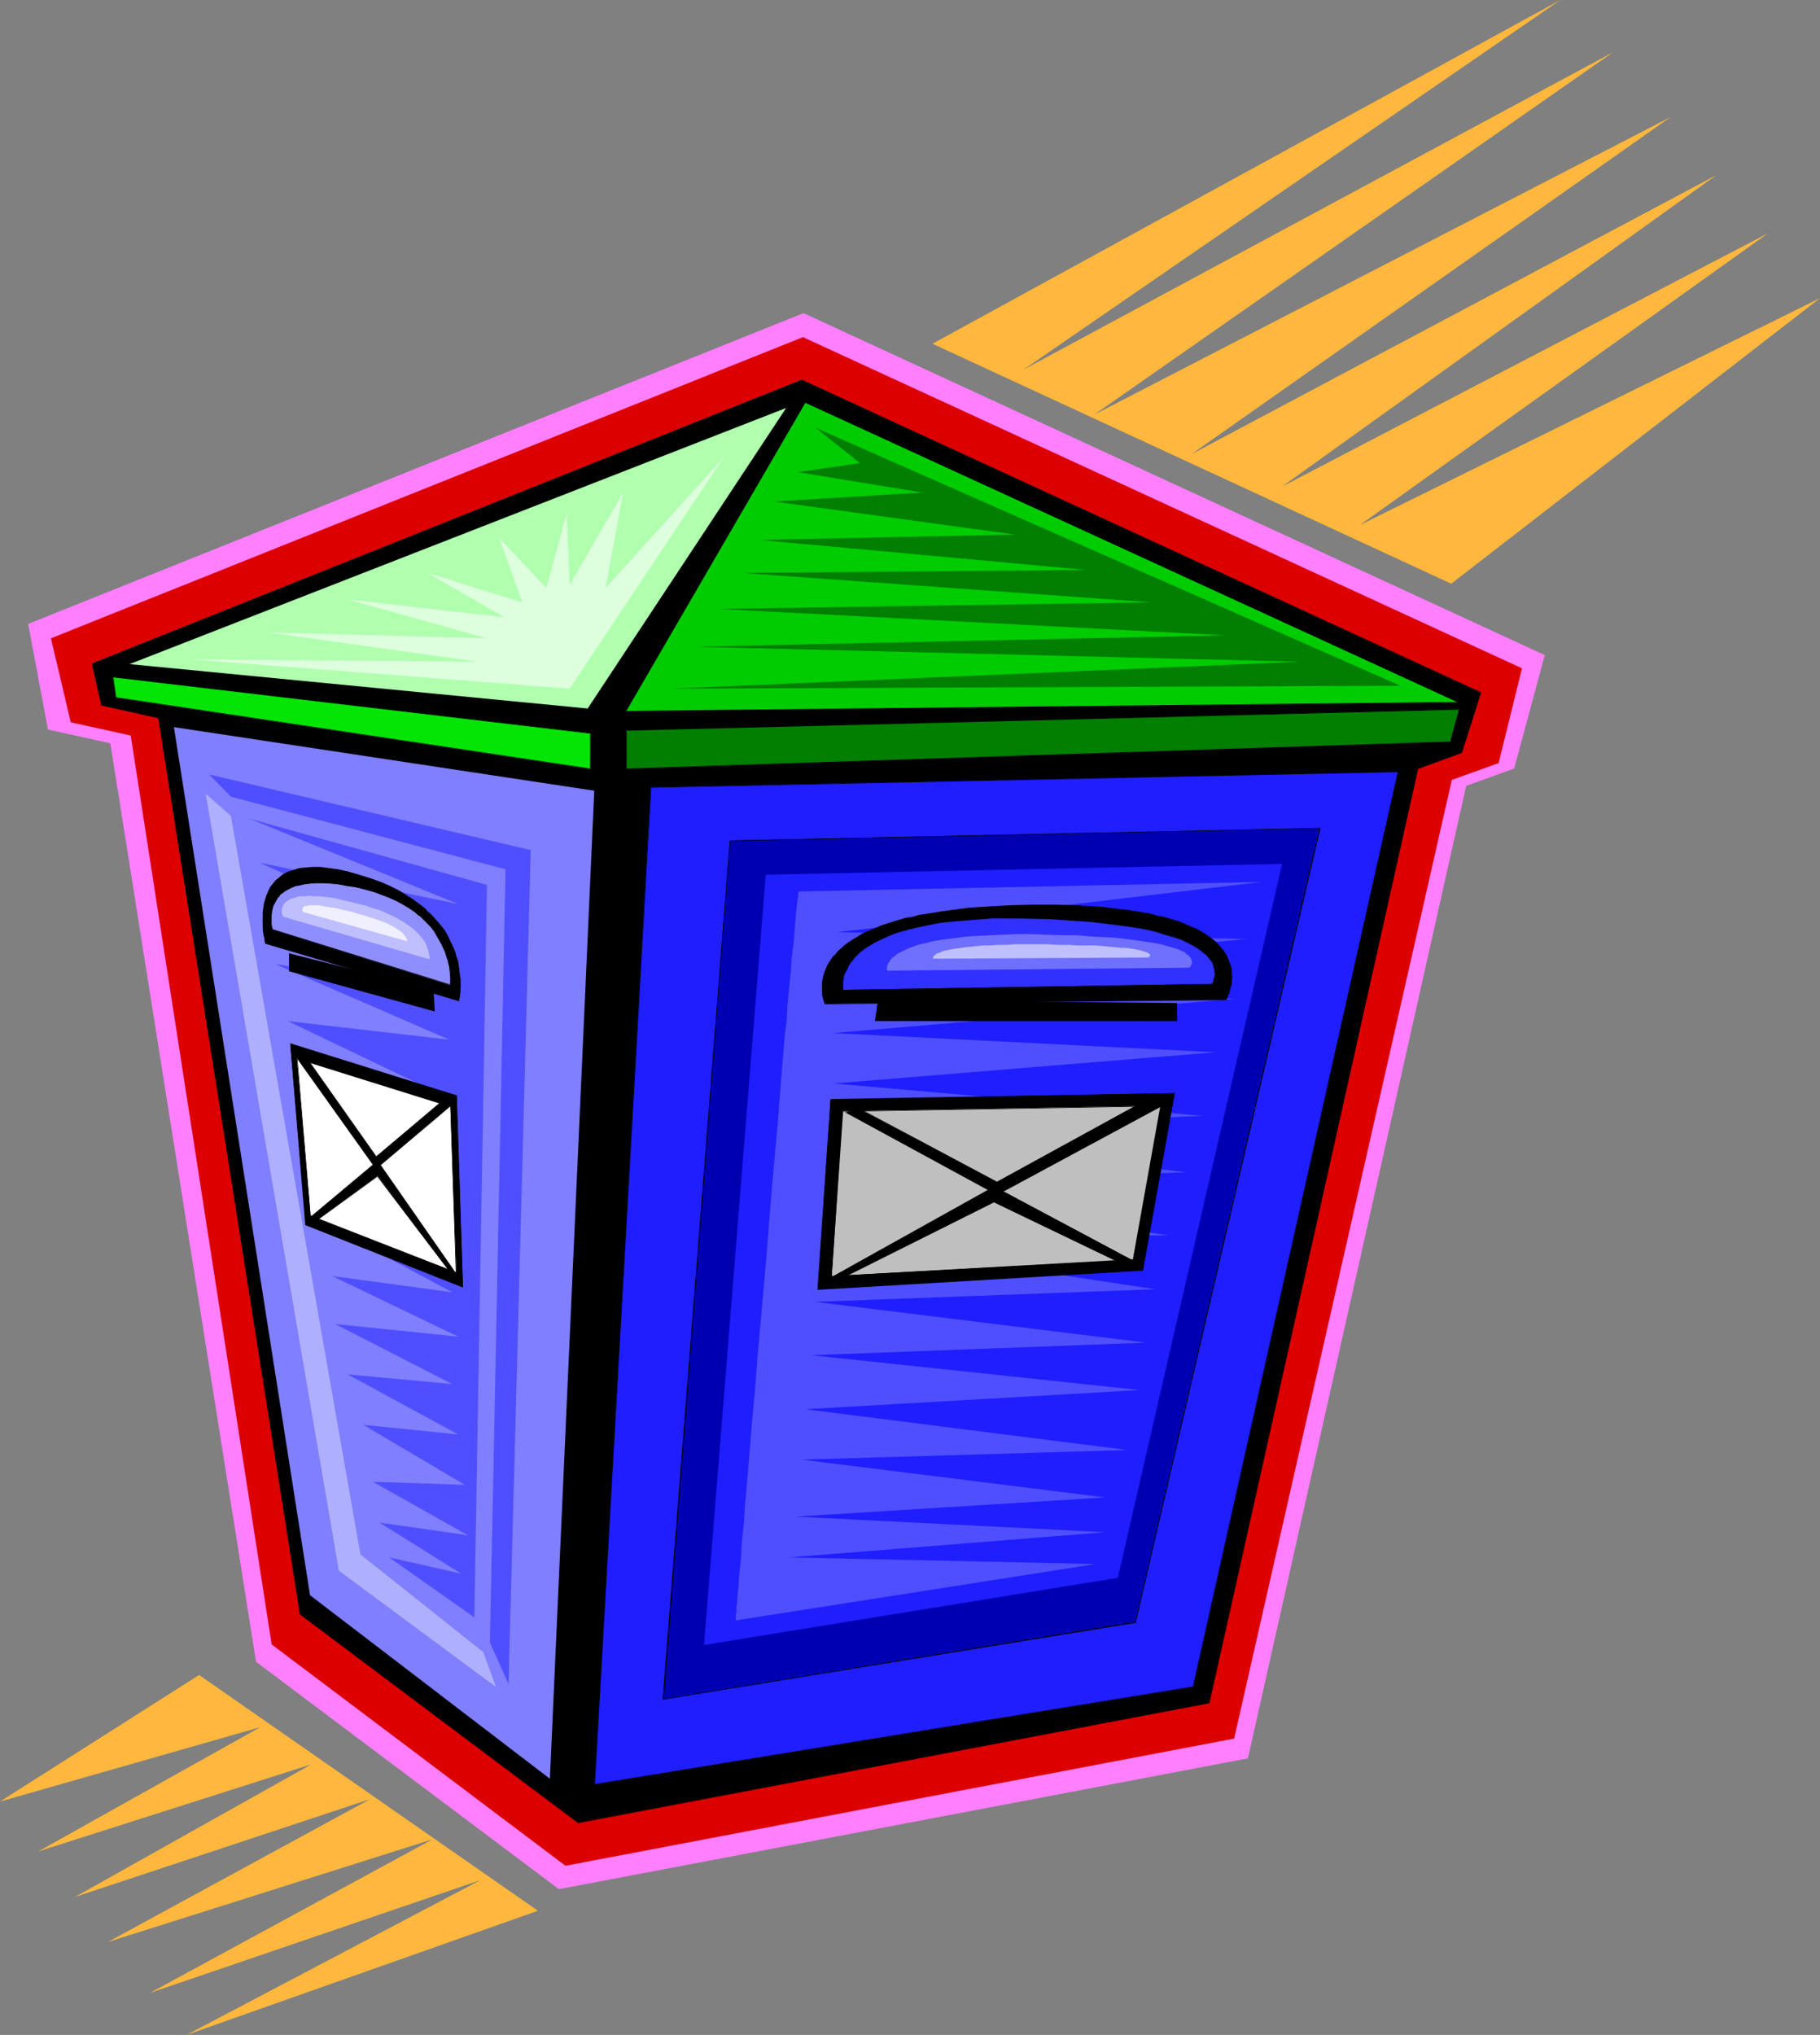
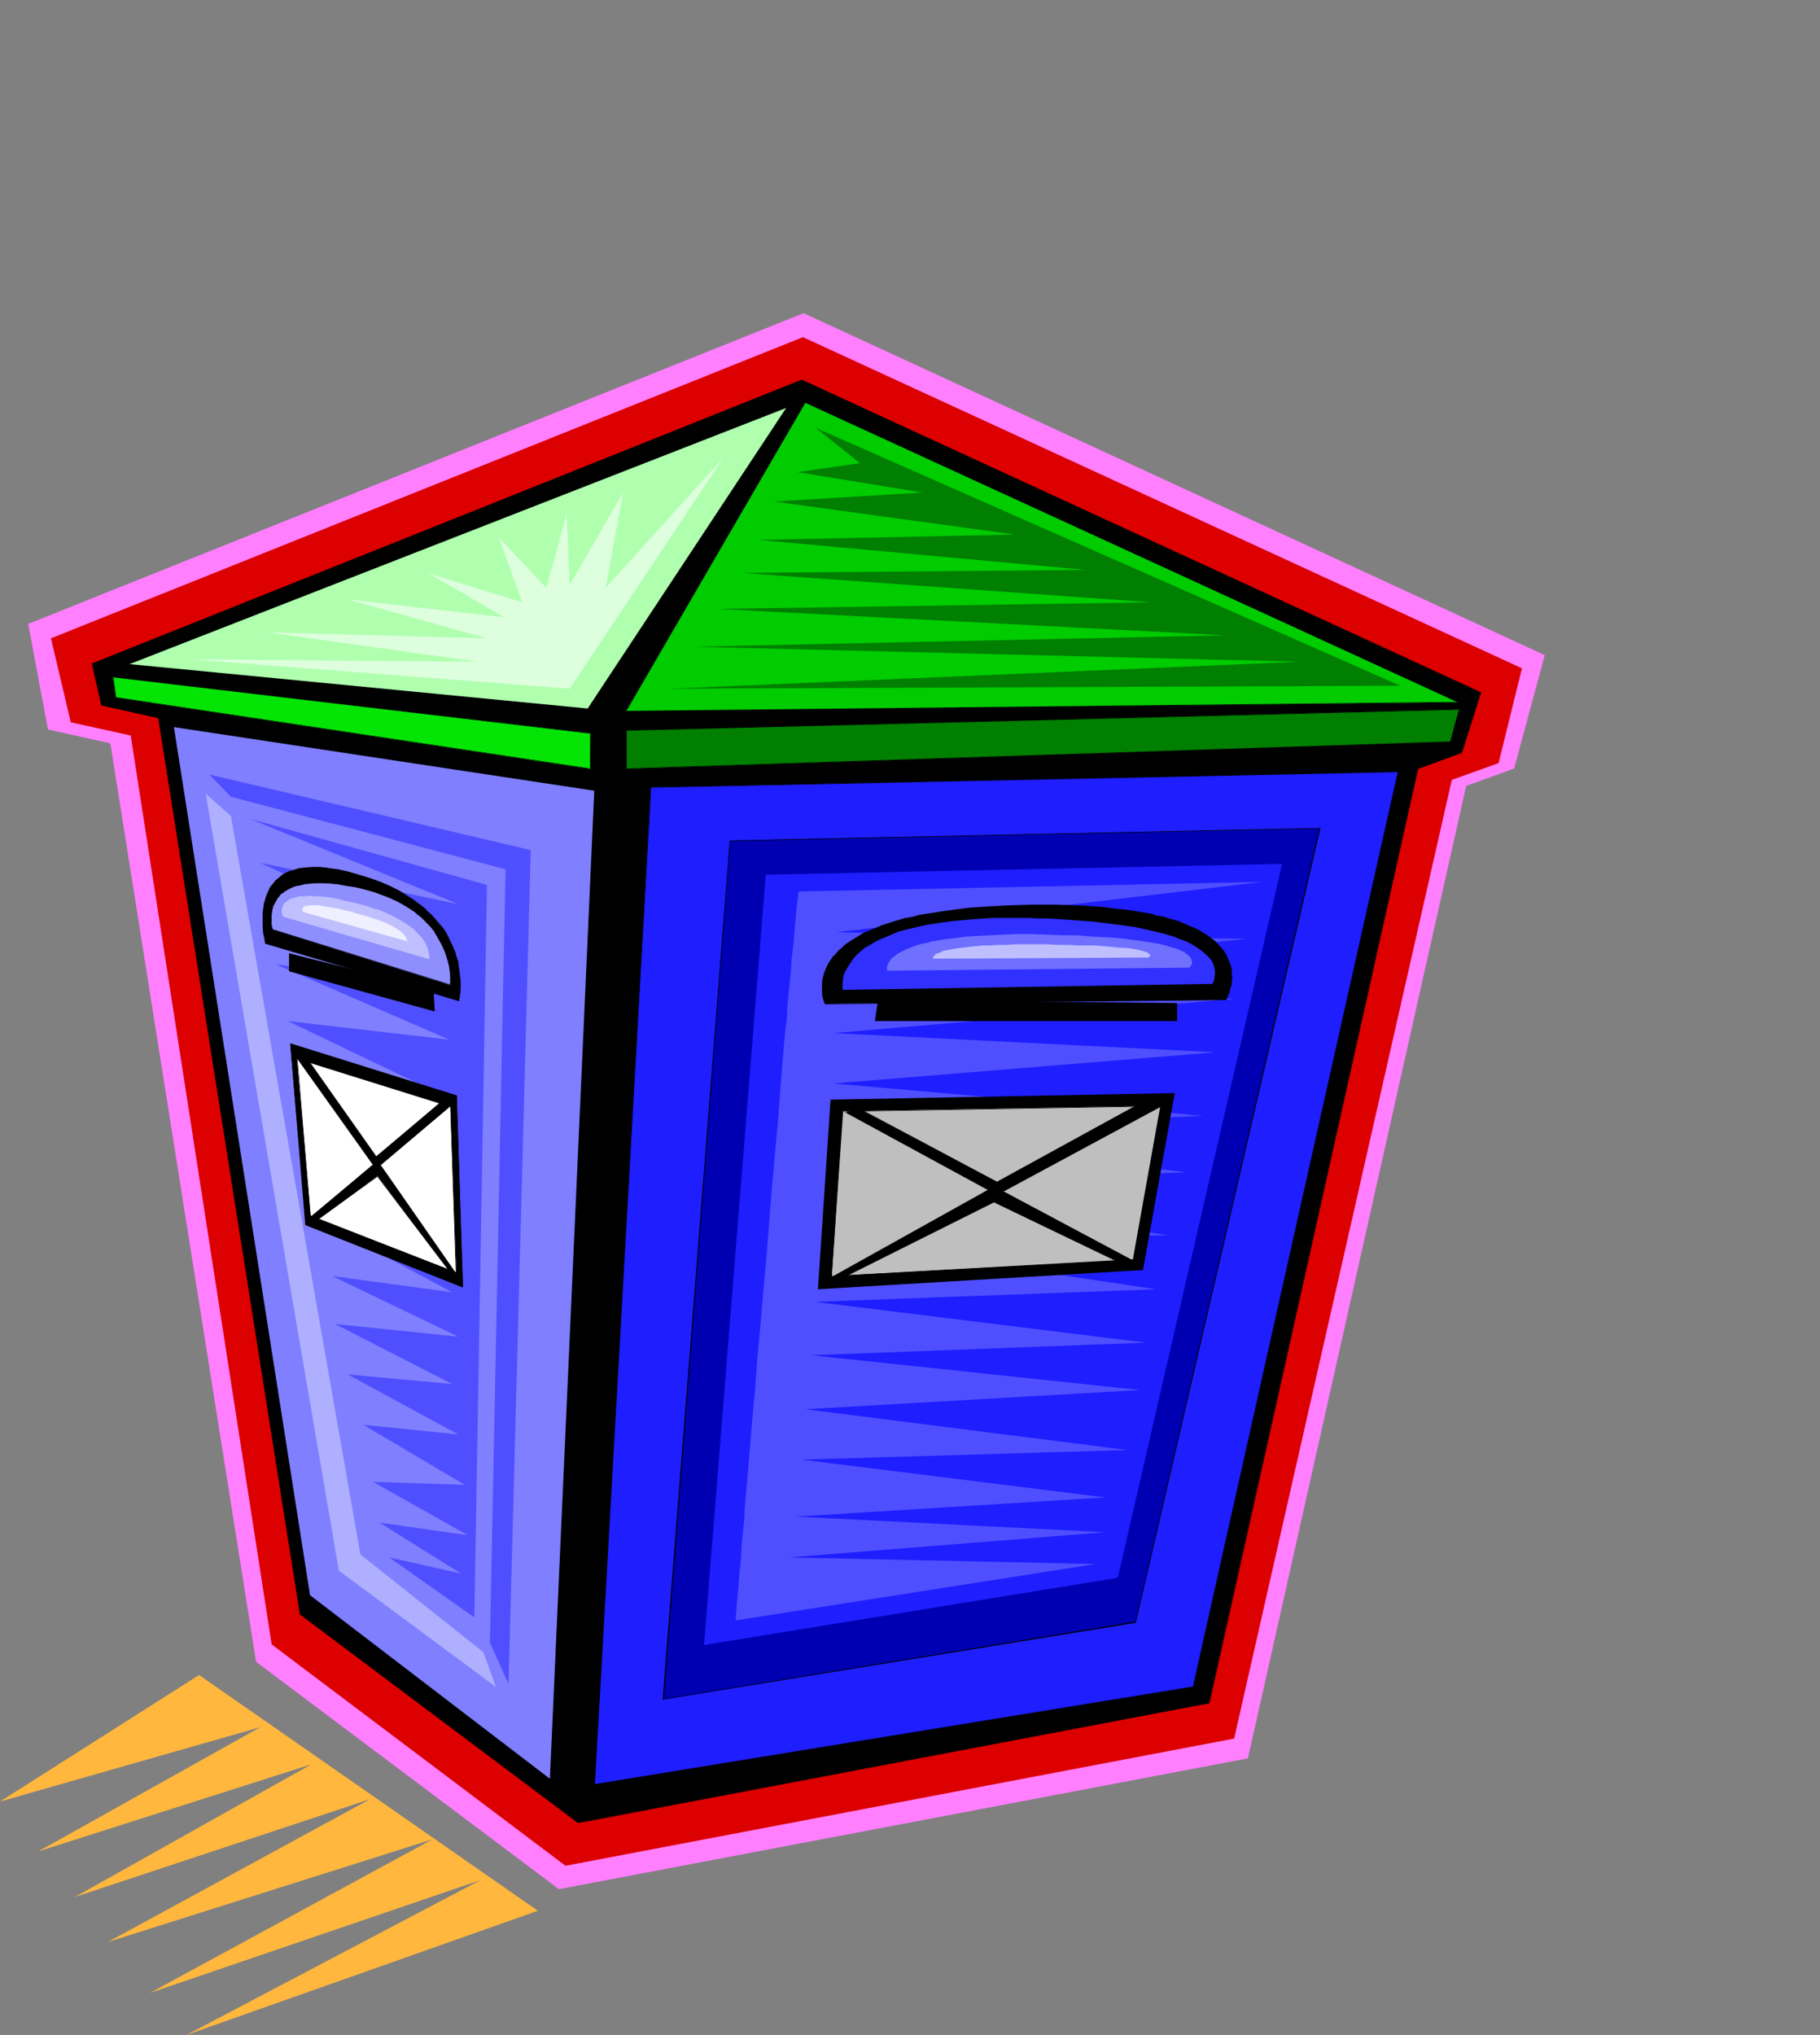
<svg xmlns="http://www.w3.org/2000/svg" xmlns:ns1="http://sodipodi.sourceforge.net/DTD/sodipodi-0.dtd" xmlns:ns2="http://www.inkscape.org/namespaces/inkscape" version="1.0" width="129.766mm" height="145.023mm" id="svg51" ns1:docname="Mailbox 12.wmf">
  <rect width="100%" height="100%" fill="#808080" stroke="none" />
  <ns1:namedview id="namedview51" pagecolor="#ffffff" bordercolor="#000000" borderopacity="0.25" ns2:showpageshadow="2" ns2:pageopacity="0.0" ns2:pagecheckerboard="0" ns2:deskcolor="#d1d1d1" ns2:document-units="mm" />
  <defs id="defs1">
    <pattern id="WMFhbasepattern" patternUnits="userSpaceOnUse" width="6" height="6" x="0" y="0" />
  </defs>
  <path style="fill:#ff7fff;fill-opacity:1;fill-rule:evenodd;stroke:none" d="M 69.003,447.609 29.734,200.212 12.928,196.495 7.595,168.055 216.544,84.351 l 199.737,92.107 -8.242,30.541 -12.928,4.686 -58.822,261.94 -185.678,35.227 z" id="path1" />
  <path style="fill:#dd0000;fill-opacity:1;fill-rule:evenodd;stroke:none" d="M 73.205,442.923 35.229,198.111 19.069,194.556 13.736,171.934 216.382,90.814 l 193.758,89.199 -6.302,25.531 -12.605,4.525 -58.661,258.223 -180.184,34.257 z" id="path2" />
  <path style="fill:#000000;fill-opacity:1;fill-rule:evenodd;stroke:none" d="M 80.962,434.843 42.662,193.425 27.31,189.87 24.886,178.882 216.059,102.287 l 182.931,84.351 -5.171,15.998 -11.797,4.363 -56.237,251.76 -170.003,32.157 z" id="path3" />
  <path style="fill:#000000;fill-opacity:1;fill-rule:evenodd;stroke:none" d="m 80.962,434.681 0.162,0.162 -38.299,-241.579 -15.514,-3.555 0.162,0.162 -2.424,-10.988 -0.162,0.162 191.334,-76.594 h -0.162 l 182.931,84.189 -0.162,-0.162 -5.01,16.159 v 0 l -11.958,4.201 -56.075,251.921 v -0.162 l -170.003,32.318 v 0 l -74.821,-56.234 -0.162,0.162 74.982,56.234 170.165,-32.318 56.237,-251.76 -0.162,0.162 11.958,-4.363 5.171,-16.321 -183.093,-84.189 -191.334,76.433 2.586,11.311 15.352,3.393 v 0 l 38.138,241.418 z" id="path4" />
  <path style="fill:#7f7fff;fill-opacity:1;fill-rule:evenodd;stroke:none" d="M 83.547,429.672 46.864,195.849 160.145,212.978 148.187,479.119 Z" id="path5" />
  <path style="fill:#1e1eff;fill-opacity:1;fill-rule:evenodd;stroke:none" d="M 160.145,480.735 175.336,212.008 376.851,207.807 321.584,454.396 Z" id="path6" />
  <path style="fill:#000000;fill-opacity:1;fill-rule:evenodd;stroke:none" d="m 160.145,480.574 0.162,0.162 15.19,-268.727 -0.162,0.162 201.515,-4.201 -0.162,-0.162 -55.267,246.589 0.162,-0.162 -161.438,26.339 -0.162,0.323 161.6,-26.501 55.429,-246.75 -201.677,4.363 -15.352,268.888 z" id="path7" />
  <path style="fill:#0000b2;fill-opacity:1;fill-rule:evenodd;stroke:none" d="M 178.729,457.789 196.667,226.39 355.681,223.158 306.07,436.944 Z" id="path8" />
  <path style="fill:#000000;fill-opacity:1;fill-rule:evenodd;stroke:none" d="m 178.729,457.627 0.162,0.162 17.938,-231.399 -0.162,0.162 159.014,-3.393 h -0.162 l -49.611,213.786 0.162,-0.162 -127.341,20.845 -0.162,0.162 127.502,-20.684 49.773,-214.109 -159.176,3.393 -18.099,231.399 z" id="path9" />
  <path style="fill:#1e1eff;fill-opacity:1;fill-rule:evenodd;stroke:none" d="M 189.718,443.084 206.363,235.601 345.5,232.692 301.222,424.986 Z" id="path10" />
  <path style="fill:#00cc00;fill-opacity:1;fill-rule:evenodd;stroke:none" d="m 168.549,191.648 48.48,-83.22 175.982,80.796 z" id="path11" />
  <path style="fill:#000000;fill-opacity:1;fill-rule:evenodd;stroke:none" d="m 168.549,191.486 0.162,0.162 48.318,-83.22 h -0.162 l 176.144,80.796 v -0.162 l -224.462,2.424 -0.162,0.323 225.27,-2.585 -176.79,-80.957 -48.48,83.543 z" id="path12" />
  <path style="fill:#afffaf;fill-opacity:1;fill-rule:evenodd;stroke:none" d="M 34.906,178.882 211.857,109.882 158.368,190.84 Z" id="path13" />
  <path style="fill:#4f4fff;fill-opacity:1;fill-rule:evenodd;stroke:none" d="m 56.398,208.615 86.618,20.361 -5.979,224.612 -5.01,-11.15 4.202,-208.292 -74.013,-19.553 z" id="path14" />
  <path style="fill:#afafff;fill-opacity:1;fill-rule:evenodd;stroke:none" d="m 55.429,213.786 35.875,209.261 42.339,31.349 -3.394,-9.372 -33.128,-26.339 -34.906,-198.919 z" id="path15" />
  <path style="fill:#4f4fff;fill-opacity:1;fill-rule:evenodd;stroke:none" d="m 131.219,238.348 -63.832,-17.775 56.075,22.946 -53.49,-11.15 52.682,23.916 -50.096,-10.18 48.48,21.169 -46.864,-7.595 46.864,20.361 -43.47,-5.009 42.501,20.361 -39.915,-7.756 39.107,20.522 -36.522,-5.979 35.552,18.745 -33.936,-5.171 35.714,16.967 -33.128,-3.393 34.906,18.745 -32.32,-4.363 33.936,16.321 -33.128,-3.393 31.512,16.159 -28.118,-2.585 29.734,16.159 -25.533,-2.585 27.31,16.159 -24.725,-0.808 25.533,14.382 -23.755,-3.393 21.978,13.735 -19.392,-4.363 22.947,16.159 z" id="path16" />
  <path style="fill:#4f4fff;fill-opacity:1;fill-rule:evenodd;stroke:none" d="m 215.251,240.125 124.917,-2.585 -114.736,13.574 110.534,1.778 -110.534,10.988 107.141,5.171 -107.949,9.211 102.939,5.171 -102.939,8.403 99.545,8.726 -101.323,4.201 96.96,10.988 -97.768,3.393 92.758,13.574 -93.566,0.97 90.173,13.574 -91.789,3.393 89.203,10.988 -90.173,3.393 88.557,9.372 -90.173,5.171 86.779,10.988 -87.749,2.585 81.769,10.18 -83.385,5.171 83.385,4.201 -85.163,6.787 82.578,1.778 -96.96,15.19 v 0 -0.485 -0.808 l 0.162,-0.808 v -1.293 l 0.162,-1.454 0.162,-1.616 0.162,-1.778 0.162,-2.262 0.162,-2.262 0.323,-2.585 0.162,-2.585 0.162,-2.909 0.323,-3.07 0.323,-3.232 0.162,-3.393 0.323,-3.393 0.323,-3.717 0.323,-3.717 0.323,-3.878 0.323,-4.04 0.323,-4.04 0.808,-8.564 0.646,-8.726 0.808,-8.888 1.616,-18.26 1.454,-18.26 0.808,-9.049 0.808,-8.726 0.646,-8.564 0.323,-4.04 0.323,-4.04 0.323,-3.878 0.323,-3.717 0.485,-3.717 0.162,-3.555 0.323,-3.393 0.323,-3.232 0.323,-3.07 0.162,-2.909 0.323,-2.747 0.323,-2.585 0.162,-2.262 0.162,-2.101 0.162,-1.939 0.162,-1.778 0.162,-1.454 0.162,-1.293 0.162,-0.97 v -0.646 l 0.162,-0.485 z" id="path17" />
  <path style="fill:#000000;fill-opacity:1;fill-rule:evenodd;stroke:none" d="m 223.816,296.197 92.758,-1.778 -8.565,47.67 -87.587,5.171 z" id="path18" />
-   <path style="fill:#000000;fill-opacity:1;fill-rule:evenodd;stroke:none" d="m 223.977,296.197 -0.162,0.162 92.758,-1.778 -0.162,-0.162 -8.565,47.67 0.162,-0.162 -87.587,5.171 v 0.162 l 3.555,-51.063 -0.162,-0.162 -3.555,51.386 87.749,-5.171 8.565,-47.831 -92.758,1.616 z" id="path19" />
  <path style="fill:#000000;fill-opacity:1;fill-rule:evenodd;stroke:none" d="m 122.977,295.066 -44.763,-13.897 4.202,48.801 42.339,16.806 z" id="path20" />
  <path style="fill:#000000;fill-opacity:1;fill-rule:evenodd;stroke:none" d="m 123.139,295.066 -44.925,-14.058 4.04,48.962 42.501,16.806 -1.616,-51.709 h -0.162 l 1.616,51.709 0.162,-0.162 -42.339,-16.806 0.162,0.162 -4.202,-48.801 -0.162,0.162 44.763,13.897 v -0.162 z" id="path21" />
  <path style="fill:#bfbfbf;fill-opacity:1;fill-rule:evenodd;stroke:none" d="m 227.048,299.268 85.81,-1.454 -7.434,41.529 -81.285,4.363 z" id="path22" />
  <path style="fill:#000000;fill-opacity:1;fill-rule:evenodd;stroke:none" d="m 227.209,299.268 -0.162,0.162 85.81,-1.454 -0.162,-0.162 -7.434,41.529 0.162,-0.162 -81.285,4.525 v 0 l 3.07,-44.438 h -0.323 l -2.909,44.599 81.608,-4.363 7.434,-41.691 -86.133,1.454 z" id="path23" />
  <path style="fill:#ffffff;fill-opacity:1;fill-rule:evenodd;stroke:none" d="m 121.361,297.975 -41.37,-12.927 3.717,42.499 39.269,15.19 z" id="path24" />
  <path style="fill:#000000;fill-opacity:1;fill-rule:evenodd;stroke:none" d="m 121.523,297.813 -41.531,-12.927 3.555,42.66 39.43,15.351 -1.454,-45.084 -0.162,0.162 1.454,44.761 h 0.162 L 83.709,327.385 v 0.162 l -3.555,-42.499 -0.162,0.162 41.37,12.927 v -0.162 z" id="path25" />
  <path style="fill:#000000;fill-opacity:1;fill-rule:evenodd;stroke:none" d="m 224.462,343.867 42.016,-23.431 -38.461,-20.845 3.717,-0.808 37.006,19.714 38.461,-21.169 6.141,0.323 -43.147,23.269 35.39,18.745 -4.202,0.162 -33.451,-16.159 -40.4,20.199 z" id="path26" />
  <path style="fill:#000000;fill-opacity:1;fill-rule:evenodd;stroke:none" d="m 224.462,343.705 v 0.323 L 266.64,320.436 228.017,299.429 v 0.323 l 3.717,-0.97 v 0 l 37.006,19.876 38.622,-21.169 h -0.162 l 6.141,0.323 -0.162,-0.323 -43.309,23.431 35.552,18.906 0.162,-0.323 -4.202,0.162 h 0.162 L 267.933,323.506 227.533,343.705 v 0 h -3.07 l -0.485,0.323 h 3.555 l 40.4,-20.199 h -0.162 l 33.613,16.159 4.525,-0.162 -35.714,-19.068 v 0.323 l 43.47,-23.431 -6.464,-0.485 -38.622,21.169 h 0.162 l -37.006,-19.714 -4.04,0.97 38.622,21.007 v -0.162 l -42.339,23.592 z" id="path27" />
  <path style="fill:#000000;fill-opacity:1;fill-rule:evenodd;stroke:none" d="m 122.654,342.736 -20.2,-28.925 18.584,-15.674 -1.939,-1.454 -17.776,14.866 -18.584,-26.339 -2.909,-0.485 20.846,29.087 -17.13,14.058 1.939,0.808 16.322,-11.958 19.392,25.693 z" id="path28" />
  <path style="fill:#000000;fill-opacity:1;fill-rule:evenodd;stroke:none" d="m 122.977,343.059 -20.362,-29.248 -0.162,0.162 18.746,-15.836 -2.101,-1.616 -17.776,15.028 h 0.162 l -18.584,-26.339 -3.232,-0.646 20.846,29.248 v -0.162 l -17.13,14.382 2.101,0.646 16.322,-11.796 h -0.162 l 19.392,25.531 1.939,0.646 -0.162,-0.323 -1.616,-0.485 h 0.162 L 101.808,316.72 85.486,328.516 h 0.162 l -1.939,-0.646 v 0.162 l 17.13,-14.22 -20.846,-29.087 -0.162,0.162 2.909,0.485 v 0 l 18.584,26.339 17.776,-14.866 h -0.162 l 1.939,1.454 v -0.323 l -18.584,15.836 20.362,29.086 0.162,-0.162 z" id="path29" />
  <path style="fill:#000000;fill-opacity:1;fill-rule:evenodd;stroke:none" d="m 222.523,270.343 h -0.162 v -0.323 l -0.162,-0.323 -0.162,-0.323 -0.162,-0.646 -0.162,-0.646 v -0.808 l -0.162,-0.97 v -0.97 l 0.162,-0.97 0.162,-0.97 0.323,-1.131 0.323,-1.131 0.646,-1.293 0.808,-1.131 0.808,-1.293 1.131,-1.293 1.293,-1.131 1.616,-1.293 1.939,-1.131 1.939,-1.131 2.424,-1.131 2.747,-0.97 2.909,-0.97 3.394,-0.97 1.778,-0.323 1.778,-0.485 2.101,-0.323 2.101,-0.323 2.101,-0.485 2.262,-0.162 2.424,-0.323 2.424,-0.323 2.586,-0.162 2.586,-0.162 2.909,-0.162 2.909,-0.162 h 2.909 l 3.232,-0.162 h 6.141 l 2.747,0.162 h 2.747 l 2.747,0.162 2.586,0.162 2.424,0.162 2.262,0.323 4.363,0.485 1.939,0.323 1.939,0.323 1.939,0.323 1.616,0.485 1.778,0.323 1.454,0.485 2.909,0.808 2.424,1.131 2.262,0.97 1.939,1.131 1.616,1.131 1.454,1.131 1.131,1.131 0.97,1.293 0.808,1.131 0.646,1.293 0.323,1.131 0.323,1.131 0.162,1.131 v 1.131 0.97 l -0.162,0.97 -0.162,0.808 -0.323,0.808 -0.162,0.646 -0.323,0.646 -0.162,0.485 -0.162,0.323 v 0.323 h -0.162 z" id="path30" />
  <path style="fill:#000000;fill-opacity:1;fill-rule:evenodd;stroke:none" d="m 222.523,270.343 v 0 0 0 -0.323 0 l -0.162,-0.323 -0.162,-0.485 -0.162,-0.485 v 0 l -0.162,-0.646 v -0.808 l -0.162,-0.97 v -0.97 l 0.162,-0.97 0.162,-0.97 0.162,-1.131 v 0 l 0.485,-1.131 0.646,-1.293 0.808,-1.131 0.808,-1.293 v 0 l 1.131,-1.131 1.293,-1.293 v 0.162 l 1.616,-1.293 1.778,-1.131 2.101,-1.131 2.262,-1.131 2.747,-0.97 3.07,-0.97 3.232,-0.97 v 0 l 1.778,-0.485 1.778,-0.323 2.101,-0.323 2.101,-0.323 2.101,-0.485 2.262,-0.162 2.424,-0.323 2.424,-0.323 2.586,-0.162 2.586,-0.162 2.909,-0.162 2.909,-0.162 6.141,-0.162 h 6.141 l 5.494,0.162 2.747,0.162 2.586,0.162 2.424,0.162 2.262,0.162 4.363,0.646 1.939,0.323 1.939,0.323 1.939,0.323 1.616,0.323 1.778,0.485 h -0.162 l 1.616,0.323 2.909,0.97 2.424,0.97 2.262,1.131 1.939,0.97 1.616,1.293 1.454,1.131 v -0.162 l 1.131,1.293 h -0.162 l 0.97,1.131 0.808,1.293 0.646,1.131 0.323,1.131 v 0 l 0.323,1.131 0.162,1.131 v 1.131 0.97 l -0.162,0.97 -0.162,0.808 -0.162,0.808 v 0 l -0.323,0.646 -0.162,0.646 -0.323,0.485 v 0.323 l -0.162,0.162 v 0 0.162 -0.162 l -107.787,1.293 -0.162,0.162 108.11,-1.131 v -0.162 l 0.162,-0.162 0.162,-0.323 0.162,-0.646 0.323,-0.485 0.162,-0.646 v -0.162 l 0.162,-0.808 0.323,-0.808 v -0.97 l 0.162,-0.97 -0.162,-1.131 v -1.131 l -0.323,-1.131 v 0 l -0.485,-1.131 -0.485,-1.293 -0.808,-1.293 -0.97,-1.131 v 0 l -1.131,-1.293 v 0 l -1.454,-1.131 -1.616,-1.131 -1.939,-1.131 -2.262,-0.97 -2.586,-1.131 -2.747,-0.808 -1.616,-0.485 v 0 l -1.778,-0.323 -1.616,-0.485 -1.939,-0.323 -1.939,-0.323 -1.939,-0.323 -4.363,-0.485 -2.262,-0.323 -2.424,-0.162 -2.586,-0.162 -2.747,-0.162 -5.494,-0.162 h -6.141 l -6.141,0.162 -2.909,0.162 -2.909,0.162 -2.586,0.162 -2.586,0.162 -2.424,0.323 -2.424,0.323 -2.262,0.323 -2.101,0.323 -2.101,0.323 -2.101,0.323 -1.778,0.485 -1.778,0.323 h -0.162 l -3.232,0.97 -3.07,0.97 -2.586,1.131 -2.424,0.97 -2.101,1.293 -1.778,1.131 -1.616,1.131 v 0.162 l -1.293,1.131 -1.131,1.293 h -0.162 l -0.808,1.131 -0.808,1.293 -0.485,1.131 -0.485,1.131 v 0.162 l -0.323,1.131 -0.162,0.97 v 0.97 0.97 0.97 0.808 l 0.162,0.646 v 0 l 0.162,0.646 0.162,0.485 0.162,0.323 v -0.162 0.323 l 0.162,0.162 z" id="path31" />
  <path style="fill:#000000;fill-opacity:1;fill-rule:evenodd;stroke:none" d="m 123.624,269.535 v 0 -0.162 l 0.162,-0.323 v -0.485 -0.646 l 0.162,-0.646 v -0.808 l 0.162,-0.808 -0.162,-1.939 -0.162,-2.262 -0.485,-2.585 -0.323,-1.131 -0.485,-1.454 -0.485,-1.293 -0.646,-1.454 -0.808,-1.293 -0.808,-1.616 -1.131,-1.293 -1.131,-1.454 -1.293,-1.454 -1.454,-1.293 -1.616,-1.293 -1.616,-1.454 -2.101,-1.131 -2.101,-1.293 -2.262,-1.131 -2.586,-1.131 -2.747,-1.131 -2.909,-0.808 -2.909,-0.97 -2.747,-0.485 -2.586,-0.485 -2.262,-0.162 h -2.101 l -1.939,0.162 -1.616,0.162 -1.616,0.485 -1.454,0.485 -1.131,0.646 -1.131,0.808 -0.97,0.808 -0.808,0.97 -0.646,0.97 -0.485,0.97 -0.485,1.131 -0.646,2.101 -0.323,2.424 -0.162,2.101 0.162,1.939 0.162,1.778 0.162,0.646 0.162,0.646 v 0.485 l 0.162,0.323 v 0.323 0 z" id="path32" />
  <path style="fill:#000000;fill-opacity:1;fill-rule:evenodd;stroke:none" d="m 123.785,269.696 v -0.162 0 -0.162 0 -0.323 l 0.162,-0.485 v -0.646 l 0.162,-0.646 v -0.808 -0.808 -1.939 l -0.323,-2.262 -0.323,-2.585 v 0 l -0.485,-1.293 -0.323,-1.293 -0.646,-1.454 -0.646,-1.293 -0.646,-1.454 -0.808,-1.454 -1.131,-1.454 -1.131,-1.293 v 0 l -1.293,-1.454 -1.454,-1.293 v -0.162 l -1.616,-1.293 -1.778,-1.293 -1.939,-1.293 -2.101,-1.293 -2.262,-1.131 -2.586,-1.131 -2.747,-0.97 -3.07,-0.97 -2.909,-0.808 v 0 l -2.747,-0.646 -2.586,-0.323 -2.262,-0.323 h -2.101 l -1.939,0.162 -1.616,0.162 -1.616,0.485 v 0 l -1.454,0.485 -1.293,0.646 -0.97,0.808 -0.97,0.808 -0.162,0.162 -0.646,0.808 -0.808,0.97 -0.485,1.131 -0.485,1.131 -0.646,2.101 v 0 l -0.323,2.424 v 2.101 1.939 l 0.162,1.778 0.162,0.646 0.162,0.646 v 0.485 l 0.162,0.485 v -0.162 0.323 0.162 l 52.358,15.513 -0.162,-0.323 -51.874,-15.351 v 0 0 -0.323 0 l -0.162,-0.323 v 0 l -0.162,-0.485 v -0.646 l -0.162,-0.646 -0.162,-1.778 -0.162,-1.939 0.162,-2.101 0.323,-2.424 v 0.162 l 0.646,-2.262 0.323,-0.97 0.646,-1.131 0.646,-0.97 0.808,-0.97 v 0.162 l 0.97,-0.808 0.97,-0.808 1.293,-0.646 1.293,-0.646 v 0 l 1.616,-0.323 1.616,-0.323 h 1.939 2.101 l 2.262,0.162 2.586,0.485 2.747,0.485 h -0.162 l 3.07,0.808 2.909,0.97 2.747,1.131 2.586,1.131 2.262,1.131 2.101,1.131 1.939,1.293 1.778,1.454 1.616,1.293 v -0.162 l 1.454,1.454 1.293,1.293 v 0 l 1.131,1.454 0.97,1.454 0.808,1.454 0.808,1.454 0.646,1.293 0.485,1.454 0.485,1.293 0.323,1.293 v -0.162 l 0.485,2.585 0.162,2.262 0.162,1.939 -0.162,0.808 v 0.808 0.646 l -0.162,0.646 v 0.485 l -0.162,0.323 v -0.162 0.323 0 l 0.162,-0.162 z" id="path33" />
  <path style="fill:#3030ff;fill-opacity:1;fill-rule:evenodd;stroke:none" d="m 227.209,266.626 v 0 l -0.162,-0.162 v -0.323 -0.323 -0.485 -0.646 l 0.162,-1.293 0.162,-0.808 0.323,-0.808 0.485,-0.808 0.485,-0.808 0.646,-0.97 0.646,-0.97 0.808,-0.97 1.131,-0.97 1.131,-0.97 1.454,-0.808 1.616,-0.97 1.778,-0.808 1.939,-0.808 2.262,-0.97 2.424,-0.646 2.747,-0.646 3.07,-0.646 3.232,-0.485 3.555,-0.485 3.878,-0.323 4.202,-0.323 2.262,-0.162 h 2.262 2.424 2.424 2.586 l 2.747,0.162 h 2.586 l 2.586,0.162 2.424,0.162 2.424,0.162 2.262,0.162 2.101,0.162 4.04,0.485 3.717,0.485 3.555,0.485 3.07,0.646 2.747,0.646 2.586,0.646 2.262,0.646 1.939,0.808 1.778,0.646 1.454,0.808 1.293,0.808 1.131,0.808 0.97,0.808 0.808,0.808 0.646,0.646 0.485,0.808 0.323,0.808 0.162,0.646 0.162,0.646 v 1.293 l -0.162,0.97 -0.162,0.808 -0.323,0.485 v 0.162 0 z" id="path34" />
-   <path style="fill:#000000;fill-opacity:1;fill-rule:evenodd;stroke:none" d="m 227.209,266.626 v 0 0 -0.323 0.162 -0.323 -0.323 -0.485 -0.646 l 0.162,-1.293 0.162,-0.808 v 0.162 l 0.323,-0.808 0.485,-0.808 0.323,-0.97 0.646,-0.97 0.808,-0.808 h -0.162 l 0.97,-0.97 0.97,-0.97 v 0 l 1.293,-0.97 1.293,-0.808 1.616,-0.97 1.778,-0.808 2.101,-0.97 2.262,-0.808 2.424,-0.646 h -0.162 l 2.747,-0.646 3.07,-0.646 3.232,-0.646 3.555,-0.323 3.878,-0.323 4.202,-0.323 2.262,-0.162 h 2.262 2.424 2.424 l 7.918,0.162 5.01,0.323 2.424,0.162 2.262,0.162 2.101,0.162 4.04,0.485 3.717,0.485 3.555,0.485 3.07,0.485 2.747,0.646 v 0 l 2.424,0.808 2.262,0.646 2.101,0.646 1.616,0.808 1.616,0.808 1.293,0.808 1.131,0.808 0.97,0.808 v -0.162 l 0.646,0.808 v 0 l 0.646,0.808 0.485,0.646 0.323,0.808 0.162,0.808 v -0.162 l 0.162,0.646 0.162,1.293 -0.323,0.97 v 0 l -0.162,0.808 -0.162,0.485 v 0 l -0.162,0.162 v 0 h 0.162 l -99.545,1.616 -0.162,0.162 99.707,-1.616 v -0.162 0 h 0.162 l 0.162,-0.485 0.323,-0.808 v -0.162 l 0.162,-0.97 v -1.293 l -0.162,-0.646 v 0 l -0.323,-0.808 -0.323,-0.646 -0.323,-0.808 -0.646,-0.808 h -0.162 l -0.646,-0.808 v 0 l -0.97,-0.808 -1.131,-0.808 -1.293,-0.808 -1.616,-0.646 -1.778,-0.808 -1.939,-0.646 -2.262,-0.808 -2.586,-0.646 v 0 l -2.747,-0.646 -3.07,-0.646 -3.555,-0.485 -3.717,-0.485 -4.04,-0.485 -2.101,-0.162 -2.262,-0.162 -2.424,-0.162 -5.01,-0.323 -7.918,-0.162 h -2.424 l -2.424,0.162 h -2.262 -2.262 l -4.202,0.323 -3.878,0.323 -3.555,0.485 -3.232,0.485 -3.07,0.646 -2.747,0.646 v 0 l -2.424,0.808 -2.262,0.808 -2.101,0.808 -1.778,0.808 -1.454,0.97 -1.454,0.97 -1.293,0.808 v 0.162 l -0.97,0.97 -0.808,0.97 h -0.162 l -0.646,0.808 -0.646,0.97 -0.485,0.97 -0.323,0.808 -0.323,0.808 v 0 l -0.162,0.808 -0.323,1.293 v 0.646 0.485 0.323 0.323 l 0.162,0.162 v 0 0.162 z" id="path35" />
  <path style="fill:#8e8eff;fill-opacity:1;fill-rule:evenodd;stroke:none" d="m 121.361,265.333 v -0.323 -0.323 -1.293 -1.454 l -0.323,-1.616 -0.323,-1.778 -0.646,-2.101 -0.97,-2.101 -1.293,-2.262 -0.646,-1.131 -0.97,-1.131 -0.97,-1.131 -0.97,-1.131 -1.293,-0.97 -1.293,-1.131 -1.454,-0.97 -1.616,-0.97 -1.616,-0.97 -1.939,-0.808 -2.101,-0.808 -2.101,-0.646 -2.424,-0.808 -2.424,-0.485 -2.424,-0.485 -2.424,-0.323 -2.101,-0.323 h -1.939 -1.939 -1.616 l -1.454,0.162 -1.293,0.323 -1.293,0.323 -0.97,0.323 -0.97,0.485 -0.97,0.485 -0.646,0.646 -0.646,0.646 -0.485,0.646 -0.485,0.646 -0.808,1.454 -0.323,1.293 -0.162,1.293 v 1.293 0.97 l 0.162,0.97 0.162,0.485 v 0 0.162 z" id="path36" />
  <path style="fill:#000000;fill-opacity:1;fill-rule:evenodd;stroke:none" d="m 121.523,265.333 v -0.323 -0.323 -1.293 l -0.162,-1.454 -0.162,-1.616 -0.485,-1.778 v -0.162 l -0.485,-1.939 -0.97,-2.262 -1.293,-2.262 -0.808,-0.97 -0.808,-1.131 -0.97,-1.131 v 0 l -1.131,-1.131 -1.131,-1.131 v 0 l -1.293,-0.97 -1.454,-1.131 -1.616,-0.97 -1.778,-0.97 -1.778,-0.808 -2.101,-0.808 -2.262,-0.646 -2.262,-0.808 h -0.162 l -2.424,-0.485 -2.424,-0.485 -2.424,-0.323 -2.101,-0.162 -1.939,-0.162 h -1.939 -1.616 l -1.454,0.162 -1.293,0.323 h -0.162 l -1.131,0.323 -1.131,0.485 -0.97,0.323 -0.808,0.646 -0.808,0.485 v 0.162 l -0.646,0.646 v 0 l -0.485,0.485 -0.485,0.646 -0.646,1.454 -0.485,1.293 v 0.162 l -0.162,1.293 v 1.293 l 0.162,0.97 v 0.97 l 0.162,0.485 v 0.162 -0.162 0.162 l 48.318,14.866 -0.162,-0.162 -47.834,-14.866 v 0.162 -0.162 -0.162 0.162 l -0.162,-0.485 -0.162,-0.97 v -0.97 -1.293 l 0.162,-1.293 v 0 l 0.323,-1.293 0.808,-1.454 0.323,-0.646 0.646,-0.646 h -0.162 l 0.646,-0.646 v 0.162 l 0.808,-0.646 0.808,-0.485 0.97,-0.485 1.131,-0.485 1.131,-0.162 v 0 l 1.293,-0.323 1.454,-0.162 1.616,-0.162 h 1.939 l 1.939,0.162 2.101,0.162 2.424,0.485 2.424,0.323 2.424,0.646 v 0 l 2.424,0.646 2.101,0.808 2.101,0.808 1.778,0.808 1.778,0.97 1.616,0.97 1.454,0.97 1.293,1.131 v -0.162 l 1.131,1.131 1.131,1.131 v 0 l 0.97,0.97 0.808,1.131 0.646,1.131 1.293,2.262 0.97,2.101 0.646,2.101 v 0 l 0.485,1.778 0.162,1.616 0.162,1.454 v 1.293 l -0.162,0.323 v 0.323 l 0.162,-0.162 z" id="path37" />
  <path style="fill:#7070ff;fill-opacity:1;fill-rule:evenodd;stroke:none" d="m 239.168,261.455 -0.162,-0.162 v -0.808 l 0.162,-0.646 0.485,-0.808 0.646,-0.97 0.485,-0.323 0.646,-0.485 0.646,-0.485 0.97,-0.485 0.97,-0.485 1.131,-0.485 1.293,-0.485 1.454,-0.485 1.616,-0.323 1.778,-0.485 1.939,-0.323 2.262,-0.323 2.586,-0.323 2.586,-0.323 2.909,-0.162 3.232,-0.162 3.394,-0.162 3.717,-0.162 h 3.878 l 4.363,0.162 4.202,0.162 h 4.04 l 3.555,0.323 3.394,0.162 3.07,0.162 2.747,0.323 2.586,0.323 2.262,0.323 2.101,0.323 1.939,0.323 1.454,0.323 1.616,0.485 1.131,0.323 1.131,0.323 0.97,0.485 0.808,0.323 0.485,0.485 0.485,0.323 0.485,0.485 0.323,0.323 0.162,0.646 0.162,0.646 -0.162,0.485 -0.323,0.485 -0.162,0.162 v 0.162 z" id="path38" />
  <path style="fill:#bfbfff;fill-opacity:1;fill-rule:evenodd;stroke:none" d="m 115.705,258.385 v 0 -0.323 -0.646 l -0.162,-0.646 -0.162,-0.808 -0.323,-0.97 -0.485,-1.131 -0.808,-1.131 -0.97,-1.131 -1.293,-1.293 -1.778,-1.293 -0.97,-0.646 -1.131,-0.646 -1.131,-0.646 -1.293,-0.646 -1.454,-0.646 -1.454,-0.646 -1.778,-0.485 -1.778,-0.646 -1.939,-0.485 -1.939,-0.485 -2.101,-0.485 -1.939,-0.485 -1.616,-0.323 -1.778,-0.162 -1.454,-0.162 h -1.293 l -1.293,-0.162 -0.97,0.162 h -1.131 -0.808 l -0.808,0.323 -0.646,0.162 -0.646,0.162 -0.485,0.323 -0.808,0.485 -0.646,0.646 -0.323,0.808 -0.162,0.485 v 0.646 0.646 l 0.162,0.323 0.162,0.323 v 0.162 z" id="path39" />
  <path style="fill:#bfbfff;fill-opacity:1;fill-rule:evenodd;stroke:none" d="m 251.449,258.223 v -0.162 -0.162 l 0.162,-0.323 0.323,-0.323 0.323,-0.323 0.97,-0.323 0.97,-0.485 0.808,-0.162 0.808,-0.162 0.808,-0.162 1.131,-0.162 1.131,-0.162 1.293,-0.162 1.454,-0.162 1.616,-0.162 1.616,-0.162 h 1.939 l 2.101,-0.162 h 2.262 l 2.424,-0.162 h 8.565 l 3.07,0.162 h 2.747 l 2.586,0.162 h 2.424 2.262 l 1.939,0.162 1.778,0.162 1.616,0.162 1.454,0.162 h 1.293 l 1.293,0.162 0.97,0.162 0.97,0.162 0.646,0.162 0.646,0.162 0.485,0.162 0.97,0.323 0.323,0.323 0.323,0.162 v 0.323 l -0.323,0.323 v 0.162 h -0.162 z" id="path40" />
  <path style="fill:#efefff;fill-opacity:1;fill-rule:evenodd;stroke:none" d="m 109.726,253.537 v -0.323 l -0.162,-0.323 -0.162,-0.323 -0.162,-0.323 -0.485,-0.646 -0.485,-0.485 -0.646,-0.485 -0.97,-0.646 -1.131,-0.646 -1.616,-0.808 -1.778,-0.646 -1.939,-0.646 -2.586,-0.808 -1.293,-0.323 -1.454,-0.485 -1.454,-0.323 -1.454,-0.323 -1.131,-0.323 -1.131,-0.162 -1.131,-0.162 -0.97,-0.162 -0.808,-0.162 -0.808,-0.162 h -1.293 -1.131 l -0.808,0.162 h -0.646 l -0.323,0.323 -0.162,0.162 -0.162,0.485 0.162,0.485 v 0.162 z" id="path41" />
  <path style="fill:#000000;fill-opacity:1;fill-rule:evenodd;stroke:none" d="m 236.582,269.373 -0.808,5.656 h 81.446 v -4.848 z" id="path42" />
  <path style="fill:#000000;fill-opacity:1;fill-rule:evenodd;stroke:none" d="m 116.837,266.626 0.323,5.817 -39.269,-10.827 v -4.848 z" id="path43" />
  <path style="fill:#007f00;fill-opacity:1;fill-rule:evenodd;stroke:none" d="m 219.776,115.215 157.56,69.484 -196.829,0.808 169.68,-7.272 -163.216,-4.04 143.177,-3.07 -136.713,-7.11 116.675,-1.778 -110.211,-7.918 92.758,-0.808 -88.072,-8.08 68.842,-1.454 -64.802,-8.888 39.915,-2.424 -33.613,-5.494 16.806,-2.424 z" id="path44" />
  <path style="fill:#ddffdd;fill-opacity:1;fill-rule:evenodd;stroke:none" d="m 153.52,185.507 -102.293,-7.918 77.568,0.646 -56.883,-7.918 59.307,1.616 -37.653,-10.503 42.339,4.848 -20.685,-11.958 25.533,7.918 -6.302,-17.452 12.766,13.574 5.494,-20.037 0.808,19.229 14.382,-24.885 -4.686,25.693 31.835,-35.227 z" id="path45" />
  <path style="fill:#007f00;fill-opacity:1;fill-rule:evenodd;stroke:none" d="m 168.71,196.657 224.624,-5.656 -2.424,8.888 -222.2,7.272 z" id="path46" />
  <path style="fill:#000000;fill-opacity:1;fill-rule:evenodd;stroke:none" d="m 168.872,196.657 -0.162,0.162 224.624,-5.656 -0.162,-0.162 -2.424,8.888 0.162,-0.162 -222.2,7.272 0.162,0.162 v -10.503 l -0.162,-0.162 v 10.665 l 222.2,-7.11 2.586,-9.049 -224.785,5.494 z" id="path47" />
  <path style="fill:#05e505;fill-opacity:1;fill-rule:evenodd;stroke:none" d="m 30.381,182.275 128.795,15.19 v 9.695 L 31.189,187.931 Z" id="path48" />
  <path style="fill:#000000;fill-opacity:1;fill-rule:evenodd;stroke:none" d="m 30.542,182.275 -0.162,0.162 128.795,15.19 -0.162,-0.162 v 9.695 l 0.162,-0.162 -127.987,-19.229 0.162,0.162 -0.808,-5.656 -0.162,-0.162 0.808,5.817 128.149,19.229 -0.162,-9.695 -128.795,-15.351 z" id="path49" />
-   <path style="fill:#ffb73d;fill-opacity:1;fill-rule:evenodd;stroke:none" d="M 251.288,92.592 420.483,0 275.851,99.54 434.704,14.058 294.92,111.66 450.217,31.51 321.099,122.325 462.499,47.185 345.5,131.051 476.396,62.859 366.508,141.393 490.455,80.311 391.072,157.229 Z" id="path50" />
  <path style="fill:#ffb73d;fill-opacity:1;fill-rule:evenodd;stroke:none" d="M 144.955,514.669 50.258,548.119 129.441,506.428 40.4,536.807 116.513,495.44 29.088,523.072 99.707,484.613 20.2,510.953 83.87,475.241 10.342,498.672 70.134,465.222 0,485.26 53.651,451.164 Z" id="path51" />
</svg>